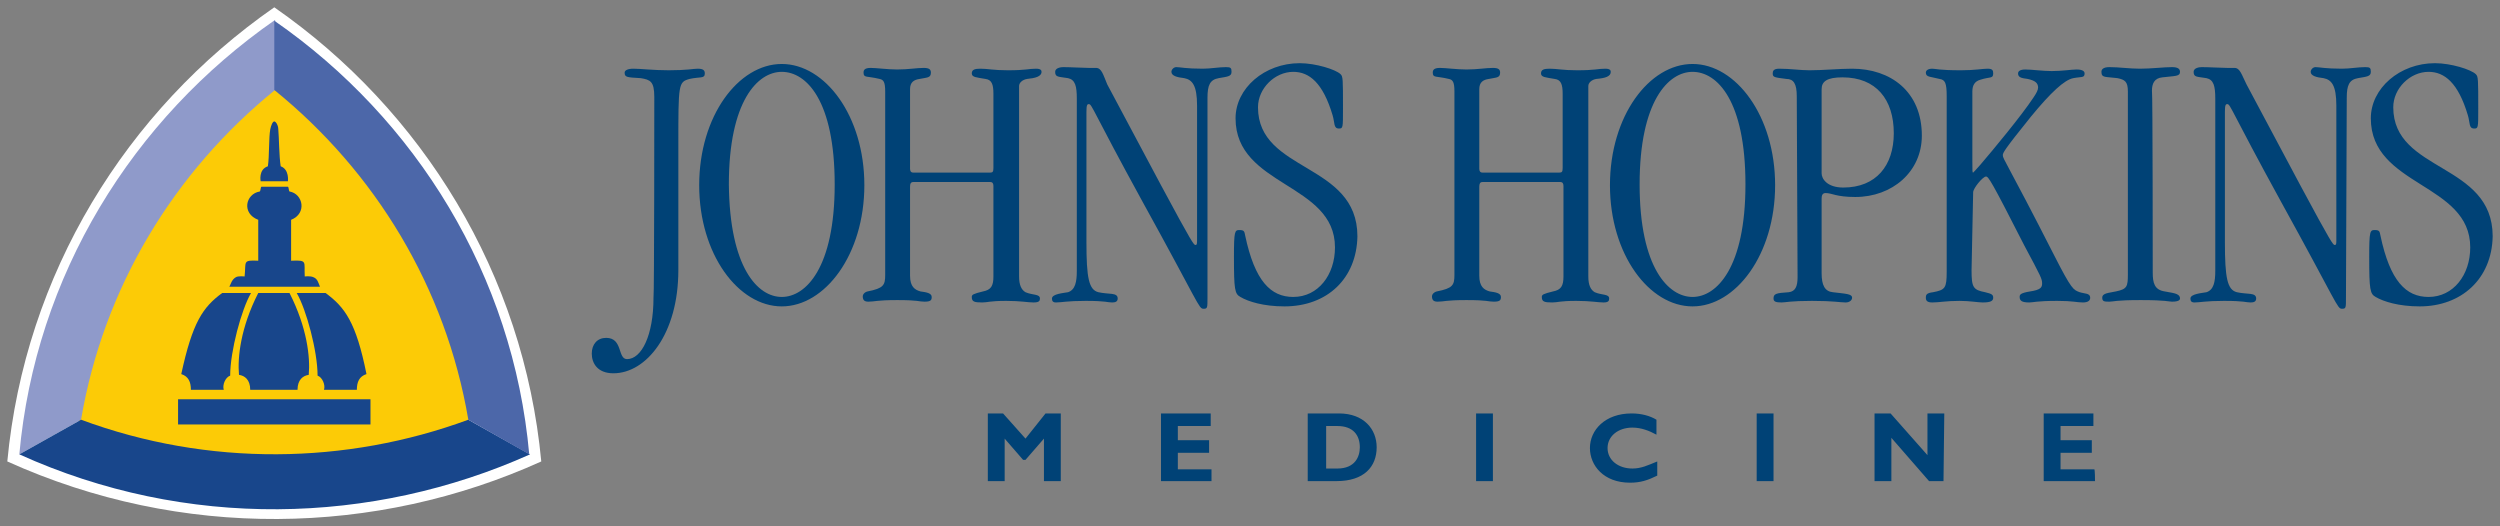
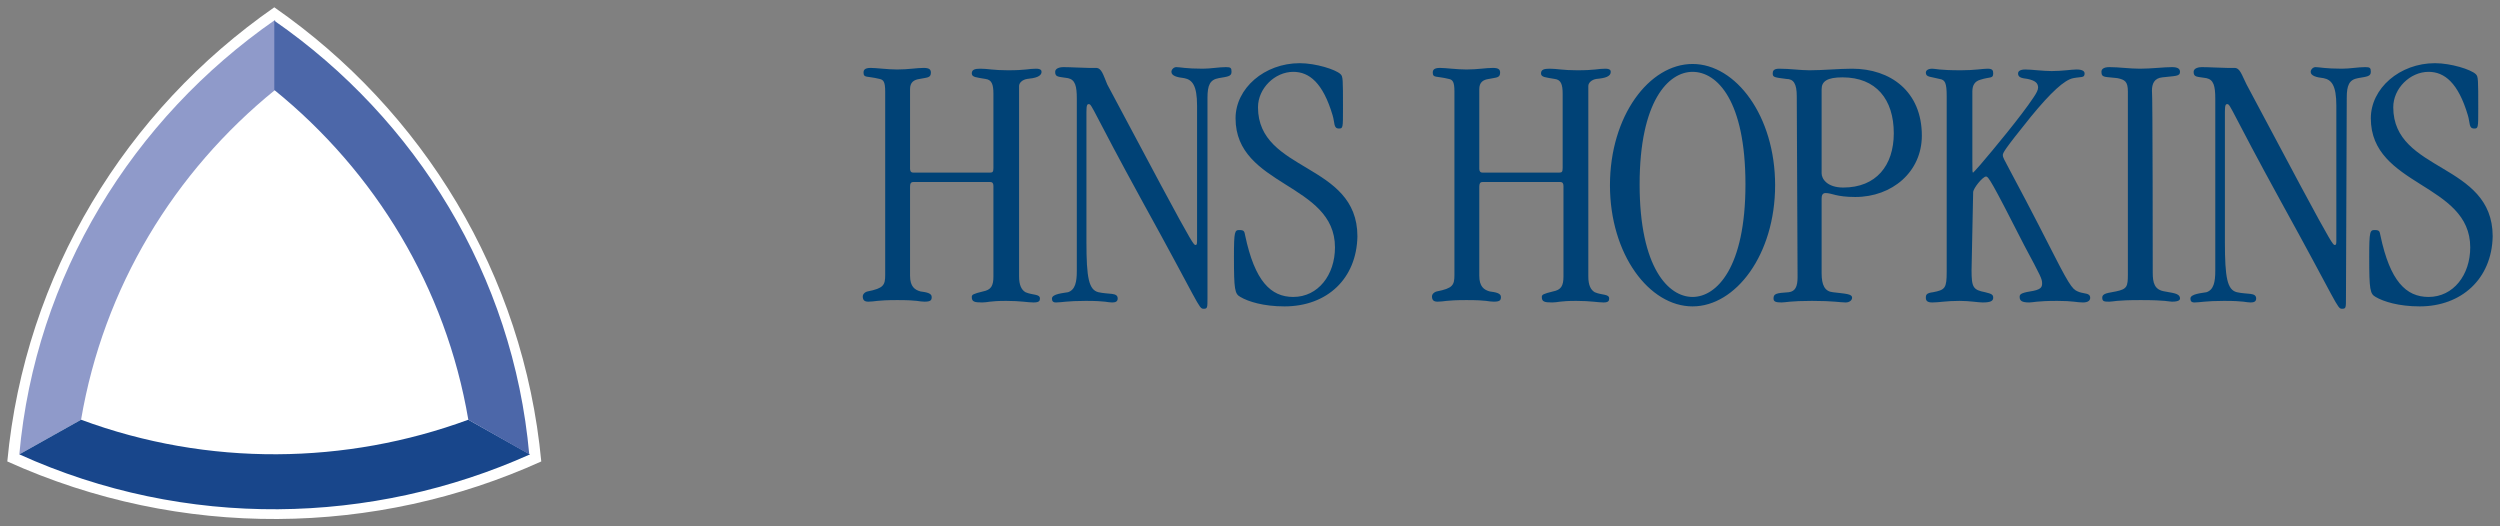
<svg xmlns="http://www.w3.org/2000/svg" width="171" height="36" viewBox="0 0 171 36" fill="none">
  <rect x="0" y="0" width="171" height="36" fill="#808080" stroke="none" />
  <path d="M37.023 31.563C35.816 18.75 28.907 7.552 18.761 0.5C8.616 7.552 1.706 18.75 0.5 31.563C12.4 36.946 25.726 36.677 37.023 31.563Z" fill="white" />
-   <path d="M32.087 28.763C31.32 20.634 25.507 10.675 18.762 5.991C12.236 10.567 6.149 20.742 5.381 28.817C12.729 32.155 25.233 31.832 32.087 28.763Z" fill="#FCCB06" />
  <path d="M5.545 28.709C7.08 19.665 11.906 11.751 18.816 6.152V1.361C9.055 8.144 2.419 18.857 1.322 31.078L5.545 28.709Z" fill="#8F9ACA" />
  <path d="M5.545 28.709C14.264 31.94 23.697 31.778 32.032 28.709L36.255 31.078C25.451 35.923 12.729 36.246 1.322 31.078L5.545 28.709Z" fill="#18468B" />
  <path d="M32.033 28.71C30.497 19.666 25.671 11.752 18.762 6.153V1.416C28.468 8.145 35.104 18.858 36.2 31.078L32.033 28.71Z" fill="#4C67A9" />
-   <path d="M12.18 27.309H25.341V29.032H12.18V27.309ZM19.035 12.397H19.693C19.693 12.397 19.802 11.59 19.199 11.374C19.089 10.674 19.089 9.436 19.035 8.844C19.035 8.575 18.87 8.306 18.76 8.306C18.651 8.306 18.541 8.575 18.486 8.844C18.377 9.436 18.431 10.674 18.322 11.374C17.664 11.59 17.828 12.397 17.828 12.397H19.035ZM17.883 19.611H15.689C15.799 19.396 15.854 19.127 16.128 18.965C16.293 18.857 16.731 18.911 16.731 18.911C16.841 17.888 16.567 17.781 17.664 17.834V15.035C16.512 14.604 16.786 13.258 17.773 13.097C17.828 13.043 17.828 12.774 17.883 12.774H19.693C19.747 12.774 19.747 13.043 19.802 13.097C20.735 13.258 21.009 14.604 19.912 15.035V17.834C21.064 17.781 20.789 17.888 20.844 18.911C20.844 18.911 21.228 18.857 21.447 18.965C21.722 19.073 21.776 19.342 21.886 19.611H17.883ZM15.196 20.042H17.17C16.512 21.172 15.744 24.025 15.744 25.694C15.415 25.802 15.196 26.34 15.306 26.663H13.057C13.057 26.125 12.893 25.748 12.399 25.587C13.167 22.034 13.88 21.011 15.196 20.042ZM22.27 20.042H20.296C20.954 21.172 21.722 24.025 21.722 25.694C22.051 25.802 22.27 26.34 22.16 26.663H24.409C24.409 26.125 24.573 25.748 25.067 25.587C24.354 22.034 23.586 21.011 22.27 20.042ZM19.089 26.663H20.351C20.351 25.963 20.735 25.694 21.118 25.64C21.228 24.456 21.009 22.41 19.802 20.042H17.664C16.457 22.41 16.238 24.456 16.347 25.64C16.731 25.694 17.115 25.963 17.115 26.663H19.089Z" fill="#18468B" />
-   <path d="M71.515 28.279H72.557V32.908H71.406V30.001L70.144 31.455H69.98L68.719 30.001V32.908H67.567V28.279H68.609L70.144 30.001L71.515 28.279ZM82.867 32.908H79.412V28.279H82.812V29.14H80.564V30.109H82.702V30.97H80.564V32.101H82.867C82.867 32.047 82.867 32.908 82.867 32.908ZM90.709 32.047H91.477C92.683 32.047 93.012 31.239 93.012 30.593C93.012 29.786 92.573 29.14 91.477 29.14H90.709V32.047ZM91.586 28.279C93.286 28.279 94.164 29.355 94.164 30.593C94.164 31.939 93.286 32.908 91.422 32.908H89.448V28.279H91.586ZM102.115 32.908H100.964V28.279H102.115V32.908ZM113.357 32.532C112.699 32.855 112.206 33.016 111.493 33.016C109.683 33.016 108.751 31.832 108.751 30.647C108.751 29.409 109.793 28.279 111.602 28.279C112.26 28.279 112.864 28.44 113.302 28.709V29.732C112.809 29.463 112.26 29.248 111.657 29.248C110.67 29.248 109.957 29.84 109.957 30.647C109.957 31.455 110.67 32.047 111.657 32.047C112.26 32.047 112.699 31.832 113.357 31.563V32.532ZM121.309 32.908H120.157V28.279H121.309V32.908ZM132.935 32.908H131.948L129.37 29.948V32.908H128.218V28.279H129.315L131.838 31.132V28.279H132.989L132.935 32.908ZM143.299 32.908H139.789V28.279H143.189V29.14H140.941V30.109H143.08V30.97H140.941V32.101H143.244C143.299 32.047 143.299 32.908 143.299 32.908ZM44.754 6.637C44.754 5.56 44.48 5.453 43.822 5.345C42.889 5.291 42.725 5.291 42.725 4.968C42.725 4.807 42.944 4.699 43.328 4.699C43.822 4.699 44.699 4.807 45.741 4.807C47.002 4.807 47.441 4.699 47.715 4.699C48.099 4.699 48.209 4.807 48.209 5.022C48.209 5.399 47.88 5.237 47.167 5.399C46.399 5.614 46.399 5.722 46.399 9.921V18.481C46.399 22.841 44.206 25.533 41.957 25.533C40.86 25.533 40.477 24.833 40.477 24.187C40.477 23.541 40.86 23.11 41.464 23.11C42.615 23.11 42.231 24.564 42.889 24.564C43.877 24.564 44.699 22.949 44.699 20.365C44.754 20.311 44.754 6.637 44.754 6.637ZM53.473 20.311C55.118 20.311 57.093 18.319 57.093 12.613C57.093 6.906 55.173 4.914 53.473 4.914C51.828 4.914 49.854 6.906 49.854 12.613C49.909 18.319 51.828 20.311 53.473 20.311ZM53.473 4.376C56.435 4.376 59.122 7.929 59.122 12.666C59.122 17.404 56.435 20.957 53.473 20.957C50.512 20.957 47.825 17.404 47.825 12.666C47.825 7.929 50.512 4.376 53.473 4.376Z" fill="#004276" />
  <path d="M67.95 6.422C67.95 5.776 67.841 5.453 67.402 5.399C66.799 5.291 66.47 5.291 66.47 5.022C66.47 4.753 66.689 4.699 67.073 4.699C67.567 4.699 67.95 4.807 68.938 4.807C70.199 4.807 70.363 4.699 70.857 4.699C71.186 4.699 71.241 4.807 71.241 4.914C71.241 5.237 70.802 5.345 70.254 5.399C69.925 5.453 69.705 5.668 69.705 5.883V18.912C69.705 19.504 69.87 19.827 70.144 19.988C70.638 20.203 71.131 20.096 71.131 20.419C71.131 20.58 71.076 20.688 70.692 20.688C70.308 20.688 69.815 20.58 68.828 20.58C67.676 20.58 67.567 20.688 67.183 20.688C66.634 20.688 66.47 20.634 66.47 20.311C66.47 20.15 66.579 20.096 67.237 19.934C67.786 19.827 67.95 19.558 67.95 18.912V12.72C67.95 12.559 67.896 12.451 67.731 12.451H62.467C62.302 12.451 62.247 12.559 62.247 12.774V18.858C62.247 19.611 62.576 19.827 62.96 19.934C63.344 19.988 63.728 20.042 63.728 20.311C63.728 20.526 63.673 20.634 63.234 20.634C62.85 20.634 62.85 20.526 61.37 20.526C59.944 20.526 59.834 20.634 59.396 20.634C59.121 20.634 59.012 20.526 59.012 20.257C59.012 20.15 59.121 19.988 59.341 19.934C60.438 19.719 60.547 19.504 60.547 18.804V6.26C60.547 5.614 60.438 5.453 60.163 5.399C59.286 5.184 59.067 5.345 59.067 4.968C59.067 4.807 59.121 4.645 59.56 4.645C59.944 4.645 60.712 4.753 61.37 4.753C62.138 4.753 62.686 4.645 63.179 4.645C63.563 4.645 63.673 4.753 63.673 4.968C63.673 5.345 63.399 5.291 62.905 5.399C62.521 5.453 62.247 5.614 62.247 6.099V11.536C62.247 11.698 62.302 11.805 62.467 11.805H67.731C67.896 11.805 67.95 11.752 67.95 11.482V6.422ZM82.592 20.365C82.592 21.065 82.592 21.119 82.318 21.119C81.989 21.119 82.044 20.85 78.15 13.797C74.696 7.499 74.696 7.122 74.476 7.122C74.367 7.122 74.312 7.176 74.312 7.66V16.543C74.312 19.019 74.476 19.827 75.134 19.988C75.847 20.15 76.45 19.988 76.45 20.419C76.45 20.634 76.286 20.688 76.067 20.688C75.737 20.688 75.683 20.58 74.257 20.58C72.996 20.58 72.612 20.688 72.228 20.688C72.008 20.688 71.954 20.58 71.954 20.419C71.954 20.096 72.776 20.042 73.05 19.988C73.544 19.827 73.654 19.288 73.654 18.535V6.745C73.654 5.883 73.544 5.453 73.05 5.345C72.392 5.237 72.173 5.291 72.173 4.914C72.173 4.645 72.557 4.591 72.721 4.591C73.215 4.591 74.092 4.645 74.476 4.645H74.97C75.354 4.645 75.463 5.13 75.737 5.776L79.412 12.667C81.55 16.65 81.66 16.758 81.77 16.758C81.879 16.758 81.879 16.65 81.879 16.381V7.229C81.879 5.83 81.55 5.453 81.002 5.345C80.508 5.291 80.125 5.184 80.125 4.914C80.125 4.753 80.289 4.591 80.454 4.591C80.728 4.591 81.112 4.699 82.263 4.699C82.812 4.699 83.36 4.591 83.854 4.591C84.183 4.591 84.237 4.645 84.237 4.914C84.237 5.237 83.963 5.237 83.36 5.345C82.757 5.453 82.592 5.83 82.592 6.691V20.365ZM87.857 20.957C86.431 20.957 85.389 20.634 84.841 20.311C84.457 20.096 84.402 19.827 84.402 17.566C84.402 15.789 84.457 15.735 84.786 15.735C85.115 15.735 85.115 15.843 85.17 16.112C85.828 19.235 86.925 20.311 88.46 20.311C90.16 20.311 91.312 18.804 91.312 16.92C91.312 12.505 84.512 12.774 84.512 8.091C84.512 6.045 86.486 4.322 88.899 4.322C89.996 4.322 91.367 4.753 91.696 5.076C91.86 5.237 91.86 5.399 91.86 7.445C91.86 8.737 91.86 8.791 91.586 8.791C91.202 8.791 91.312 8.414 91.147 7.875C90.489 5.668 89.557 4.914 88.46 4.914C87.199 4.914 86.047 6.045 86.047 7.337C86.047 11.805 92.847 11.105 92.847 16.166C92.792 19.073 90.763 20.957 87.857 20.957ZM106.886 6.422C106.886 5.776 106.776 5.453 106.338 5.399C105.734 5.291 105.405 5.291 105.405 5.022C105.405 4.753 105.625 4.699 106.008 4.699C106.502 4.699 106.886 4.807 107.873 4.807C109.134 4.807 109.299 4.699 109.792 4.699C110.121 4.699 110.176 4.807 110.176 4.914C110.176 5.237 109.792 5.345 109.189 5.399C108.86 5.453 108.641 5.668 108.641 5.883V18.912C108.641 19.504 108.805 19.827 109.079 19.988C109.573 20.203 110.067 20.096 110.067 20.419C110.067 20.58 110.012 20.688 109.683 20.688C109.299 20.688 108.805 20.58 107.818 20.58C106.667 20.58 106.557 20.688 106.173 20.688C105.625 20.688 105.46 20.634 105.46 20.311C105.46 20.15 105.57 20.096 106.228 19.934C106.776 19.827 106.941 19.558 106.941 18.912V12.72C106.941 12.559 106.886 12.451 106.721 12.451H101.402C101.238 12.451 101.183 12.559 101.183 12.774V18.858C101.183 19.611 101.512 19.827 101.896 19.934C102.279 19.988 102.663 20.042 102.663 20.311C102.663 20.526 102.608 20.634 102.17 20.634C101.786 20.634 101.786 20.526 100.305 20.526C98.879 20.526 98.77 20.634 98.331 20.634C98.057 20.634 97.947 20.526 97.947 20.257C97.947 20.15 98.057 19.988 98.276 19.934C99.373 19.719 99.483 19.504 99.483 18.804V6.26C99.483 5.614 99.373 5.453 99.099 5.399C98.221 5.184 98.002 5.345 98.002 4.968C98.002 4.807 98.057 4.645 98.496 4.645C98.879 4.645 99.647 4.753 100.305 4.753C101.073 4.753 101.621 4.645 102.115 4.645C102.499 4.645 102.608 4.753 102.608 4.968C102.608 5.345 102.334 5.291 101.841 5.399C101.457 5.453 101.183 5.614 101.183 6.099V11.536C101.183 11.698 101.238 11.805 101.402 11.805H106.667C106.831 11.805 106.886 11.752 106.886 11.482V6.422ZM115.77 20.311C117.415 20.311 119.389 18.319 119.389 12.613C119.389 6.906 117.47 4.914 115.77 4.914C114.125 4.914 112.15 6.906 112.15 12.613C112.15 18.319 114.125 20.311 115.77 20.311ZM115.77 4.376C118.731 4.376 121.418 7.929 121.418 12.667C121.418 17.404 118.731 20.957 115.77 20.957C112.808 20.957 110.121 17.404 110.121 12.667C110.121 7.929 112.808 4.376 115.77 4.376Z" fill="#004276" />
  <path d="M124.599 11.859C124.599 12.236 124.983 12.828 126.08 12.828C128.328 12.828 129.535 11.321 129.535 9.114C129.535 6.799 128.328 5.291 126.025 5.291C124.983 5.291 124.599 5.56 124.599 6.099V11.859ZM122.899 6.583C122.899 5.722 122.68 5.399 122.186 5.399C121.364 5.291 121.254 5.291 121.254 5.022C121.254 4.861 121.309 4.699 121.693 4.699C122.46 4.699 123.118 4.807 123.776 4.807C124.709 4.807 125.806 4.699 126.683 4.699C129.315 4.699 131.454 6.26 131.454 9.275C131.454 11.752 129.425 13.474 126.902 13.474C125.586 13.474 125.312 13.205 124.873 13.205C124.654 13.205 124.599 13.367 124.599 13.582V18.696C124.599 19.504 124.818 19.934 125.367 19.988C126.244 20.096 126.683 20.096 126.683 20.365C126.683 20.526 126.518 20.688 126.244 20.688C125.86 20.688 125.422 20.58 123.941 20.58C122.46 20.58 122.131 20.688 121.857 20.688C121.473 20.688 121.309 20.634 121.309 20.419C121.309 20.096 121.473 20.042 122.351 19.988C122.789 19.934 122.954 19.611 122.954 18.965L122.899 6.583ZM134.854 18.481C134.854 19.665 134.964 19.827 135.786 19.988C136.225 20.096 136.335 20.15 136.335 20.365C136.335 20.58 136.17 20.688 135.622 20.688C135.293 20.688 134.744 20.58 134.031 20.58C133.099 20.58 132.66 20.688 132.167 20.688C131.838 20.688 131.728 20.58 131.728 20.365C131.728 20.15 131.783 20.042 132.222 19.988C133.044 19.827 133.154 19.719 133.154 18.588V6.583C133.154 5.668 133.044 5.453 132.66 5.399C132.057 5.237 131.728 5.291 131.728 4.968C131.728 4.807 131.893 4.699 132.167 4.699C132.386 4.699 132.606 4.807 134.141 4.807C135.073 4.807 135.622 4.699 135.951 4.699C136.28 4.699 136.335 4.807 136.335 5.022C136.335 5.399 136.115 5.237 135.457 5.453C135.073 5.56 134.909 5.83 134.909 6.26V10.998C134.909 11.752 134.909 11.805 134.964 11.805C134.964 11.805 135.183 11.59 135.457 11.267C136.335 10.244 138.254 7.929 139.076 6.691C139.296 6.368 139.406 6.153 139.406 5.991C139.406 5.668 139.186 5.507 138.693 5.399C138.254 5.345 138.035 5.291 138.035 5.022C138.035 4.861 138.199 4.753 138.528 4.753C138.967 4.753 139.735 4.861 140.338 4.861C141.051 4.861 141.709 4.753 142.038 4.753C142.422 4.753 142.586 4.861 142.586 5.022C142.586 5.345 142.367 5.237 141.818 5.345C141.215 5.453 140.283 6.314 138.912 7.983C137.047 10.298 136.993 10.459 136.993 10.621C136.993 10.89 137.267 11.105 140.502 17.458C141.709 19.827 141.818 19.827 142.257 19.988C142.586 20.096 142.97 20.042 142.97 20.365C142.97 20.526 142.86 20.688 142.476 20.688C142.038 20.688 141.818 20.58 140.722 20.58C139.296 20.58 139.076 20.688 138.802 20.688C138.309 20.688 138.144 20.58 138.144 20.311C138.144 20.15 138.199 20.042 138.857 19.934C139.57 19.827 139.68 19.665 139.68 19.396C139.68 19.073 139.625 18.965 138.473 16.812C136.17 12.29 136.006 12.075 135.841 12.075C135.622 12.075 134.964 12.882 134.964 13.151L134.854 18.481ZM147.247 18.642C147.247 19.342 147.357 19.827 148.07 19.934C148.564 20.042 149.112 20.042 149.112 20.419C149.112 20.526 149.002 20.634 148.564 20.634C148.344 20.634 148.18 20.526 146.425 20.526C144.67 20.526 144.56 20.634 144.286 20.634C143.957 20.634 143.793 20.634 143.793 20.365C143.793 20.042 144.231 20.042 144.725 19.934C145.493 19.773 145.547 19.611 145.547 18.75V6.26C145.547 5.56 145.328 5.453 144.835 5.345C144.012 5.237 143.738 5.345 143.738 4.914C143.738 4.753 143.847 4.591 144.286 4.591C144.944 4.591 145.657 4.699 146.37 4.699C147.138 4.699 148.015 4.591 148.564 4.591C148.947 4.591 149.112 4.699 149.112 4.914C149.112 5.237 148.783 5.184 147.906 5.291C147.357 5.345 147.193 5.722 147.193 6.206C147.247 6.26 147.247 18.642 147.247 18.642ZM160.464 20.365C160.464 21.065 160.464 21.119 160.189 21.119C159.86 21.119 159.915 20.85 156.022 13.797C152.567 7.499 152.567 7.122 152.347 7.122C152.238 7.122 152.183 7.176 152.183 7.66V16.543C152.183 19.019 152.347 19.827 153.006 19.988C153.718 20.15 154.322 19.988 154.322 20.419C154.322 20.634 154.157 20.688 153.938 20.688C153.609 20.688 153.554 20.58 152.128 20.58C150.867 20.58 150.483 20.688 150.099 20.688C149.88 20.688 149.825 20.58 149.825 20.419C149.825 20.096 150.647 20.042 150.922 19.988C151.415 19.827 151.525 19.288 151.525 18.535V6.745C151.525 5.883 151.415 5.453 150.922 5.345C150.264 5.237 150.044 5.291 150.044 4.914C150.044 4.645 150.428 4.591 150.593 4.591C151.086 4.591 151.964 4.645 152.347 4.645H152.841C153.225 4.645 153.335 5.13 153.664 5.776L157.338 12.667C159.476 16.65 159.586 16.758 159.696 16.758C159.806 16.758 159.806 16.65 159.806 16.381V7.229C159.806 5.83 159.476 5.453 158.928 5.345C158.435 5.291 158.051 5.184 158.051 4.914C158.051 4.753 158.215 4.591 158.38 4.591C158.654 4.591 159.038 4.699 160.189 4.699C160.738 4.699 161.286 4.591 161.78 4.591C162.109 4.591 162.164 4.645 162.164 4.914C162.164 5.237 161.889 5.237 161.286 5.345C160.683 5.453 160.518 5.83 160.518 6.691L160.464 20.365ZM165.509 20.957C164.083 20.957 163.041 20.634 162.493 20.311C162.109 20.096 162.054 19.827 162.054 17.566C162.054 15.789 162.109 15.735 162.438 15.735C162.767 15.735 162.767 15.843 162.822 16.112C163.48 19.235 164.576 20.311 166.112 20.311C167.812 20.311 168.964 18.804 168.964 16.92C168.964 12.505 162.164 12.774 162.164 8.091C162.164 6.045 164.138 4.322 166.551 4.322C167.647 4.322 169.018 4.753 169.347 5.076C169.512 5.237 169.512 5.399 169.512 7.445C169.512 8.737 169.512 8.791 169.238 8.791C168.854 8.791 168.964 8.414 168.799 7.875C168.141 5.668 167.209 4.914 166.112 4.914C164.851 4.914 163.699 6.045 163.699 7.337C163.699 11.805 170.499 11.105 170.499 16.166C170.444 19.073 168.36 20.957 165.509 20.957Z" fill="#004276" />
</svg>